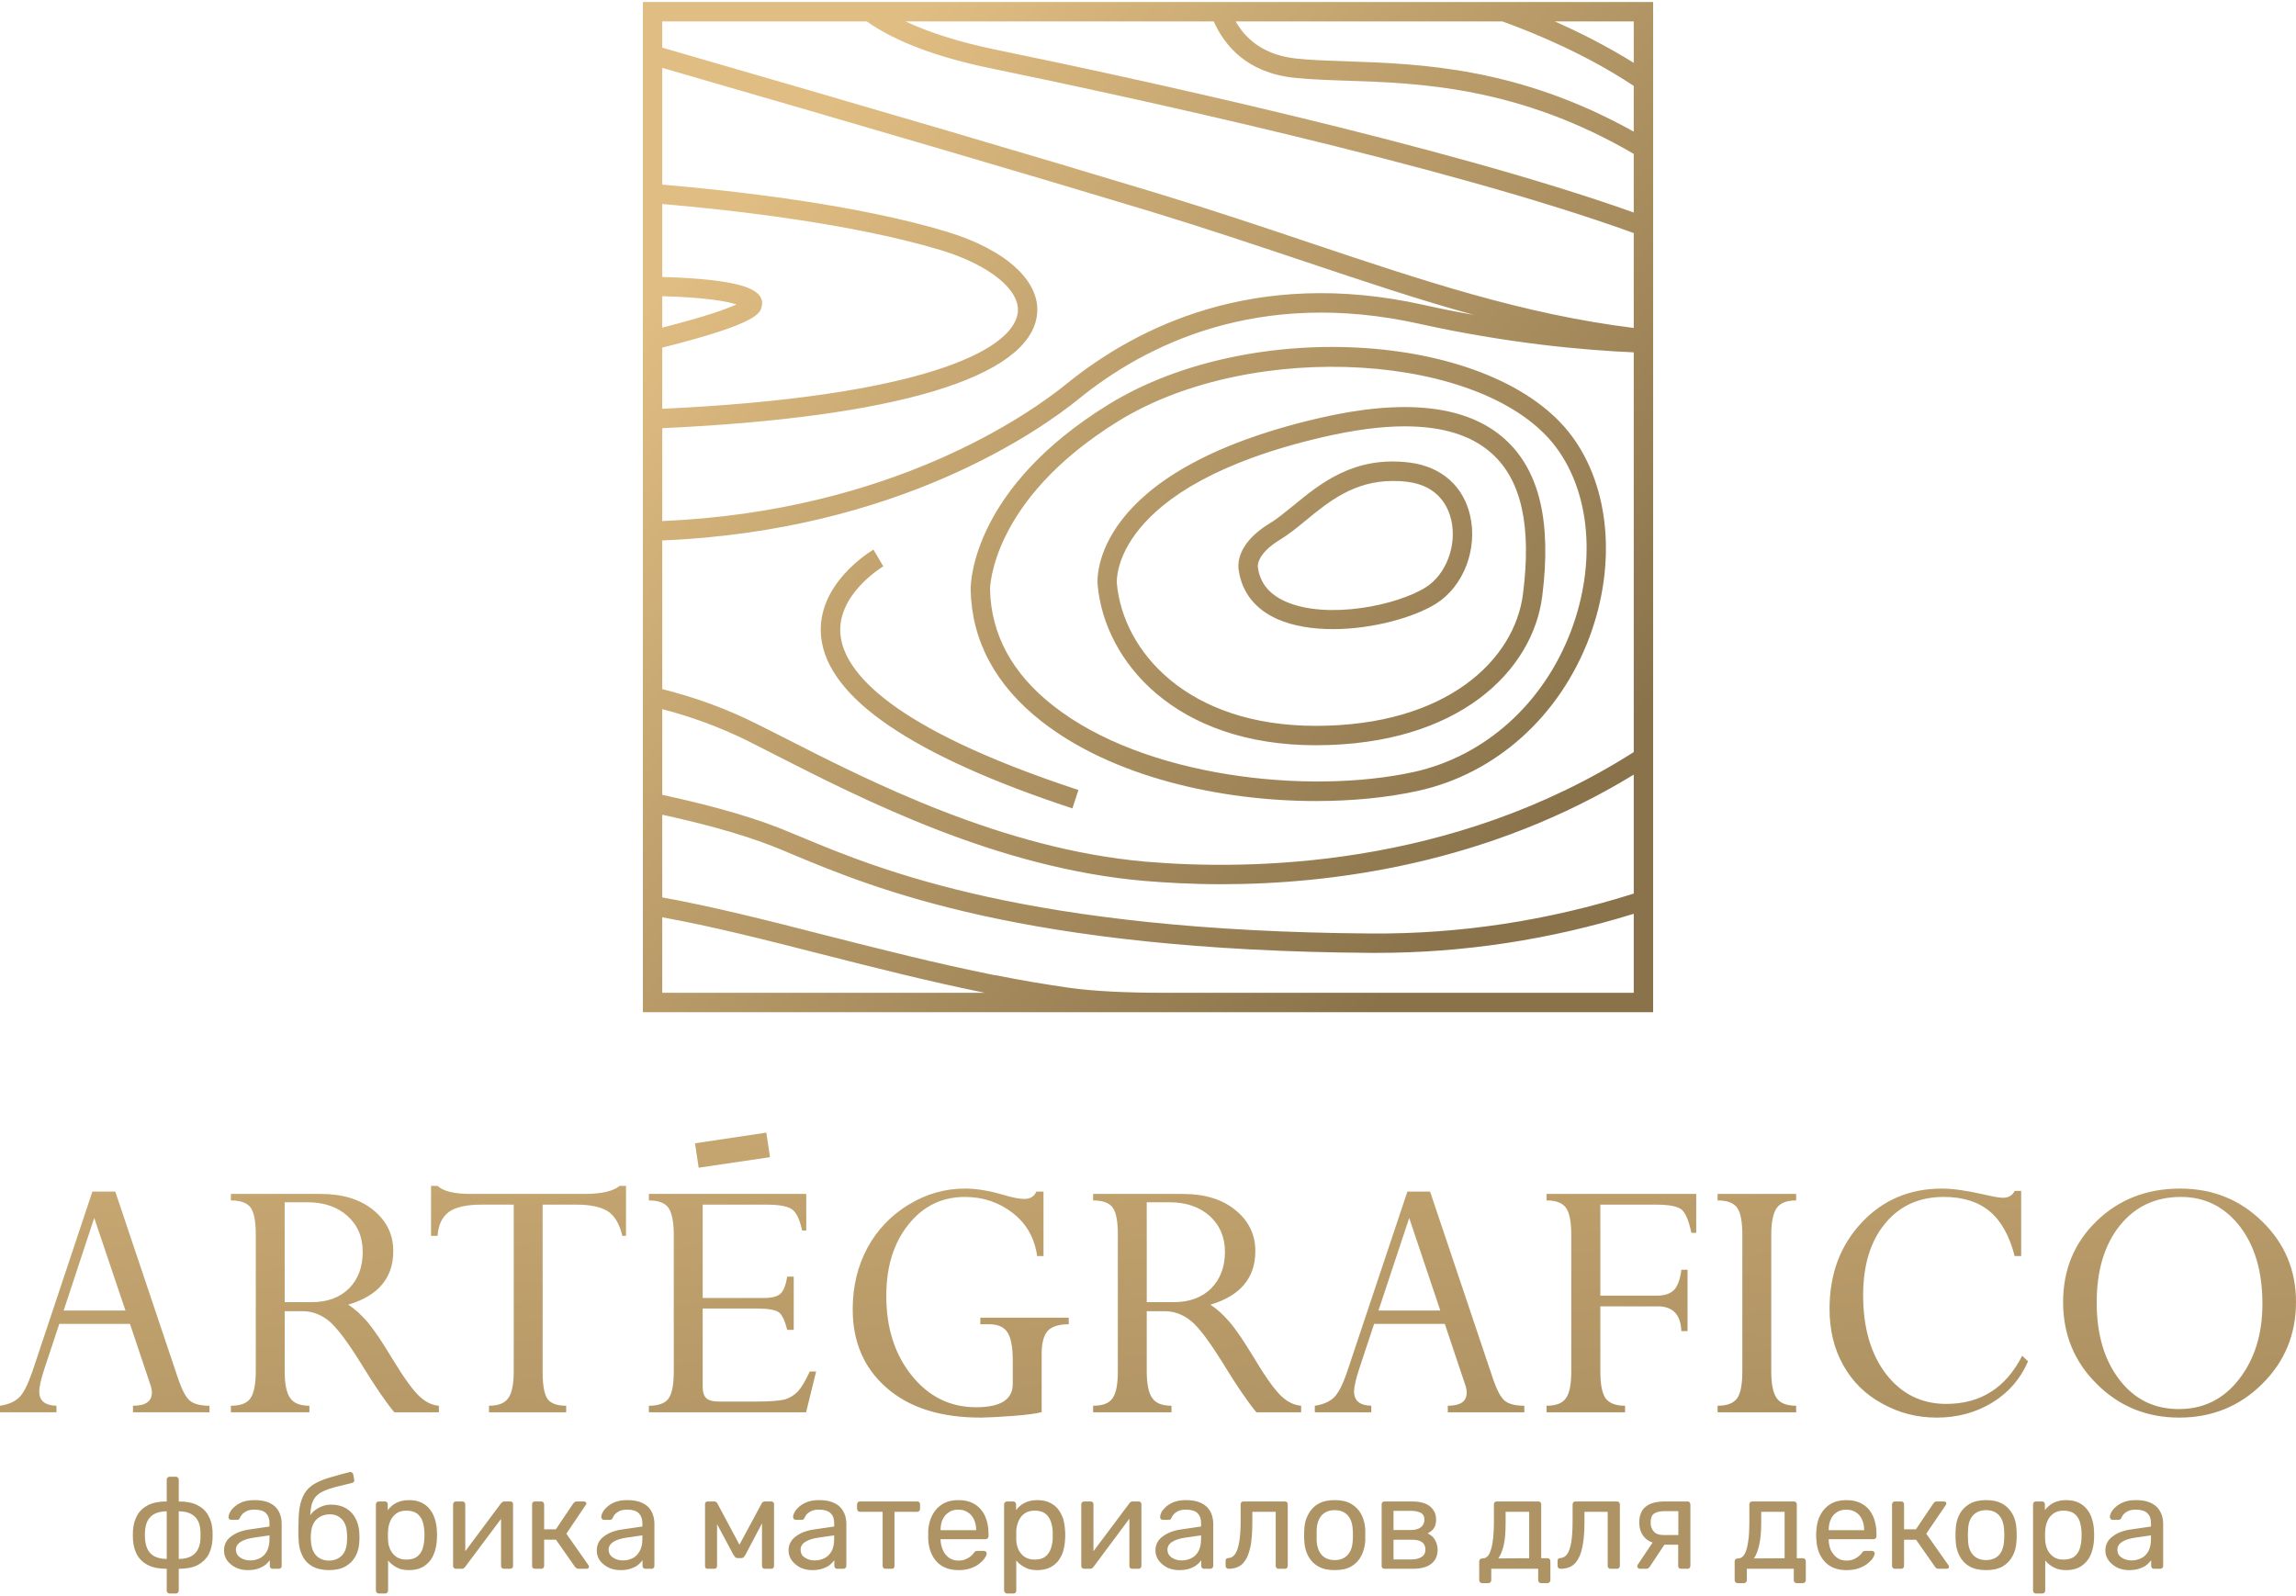
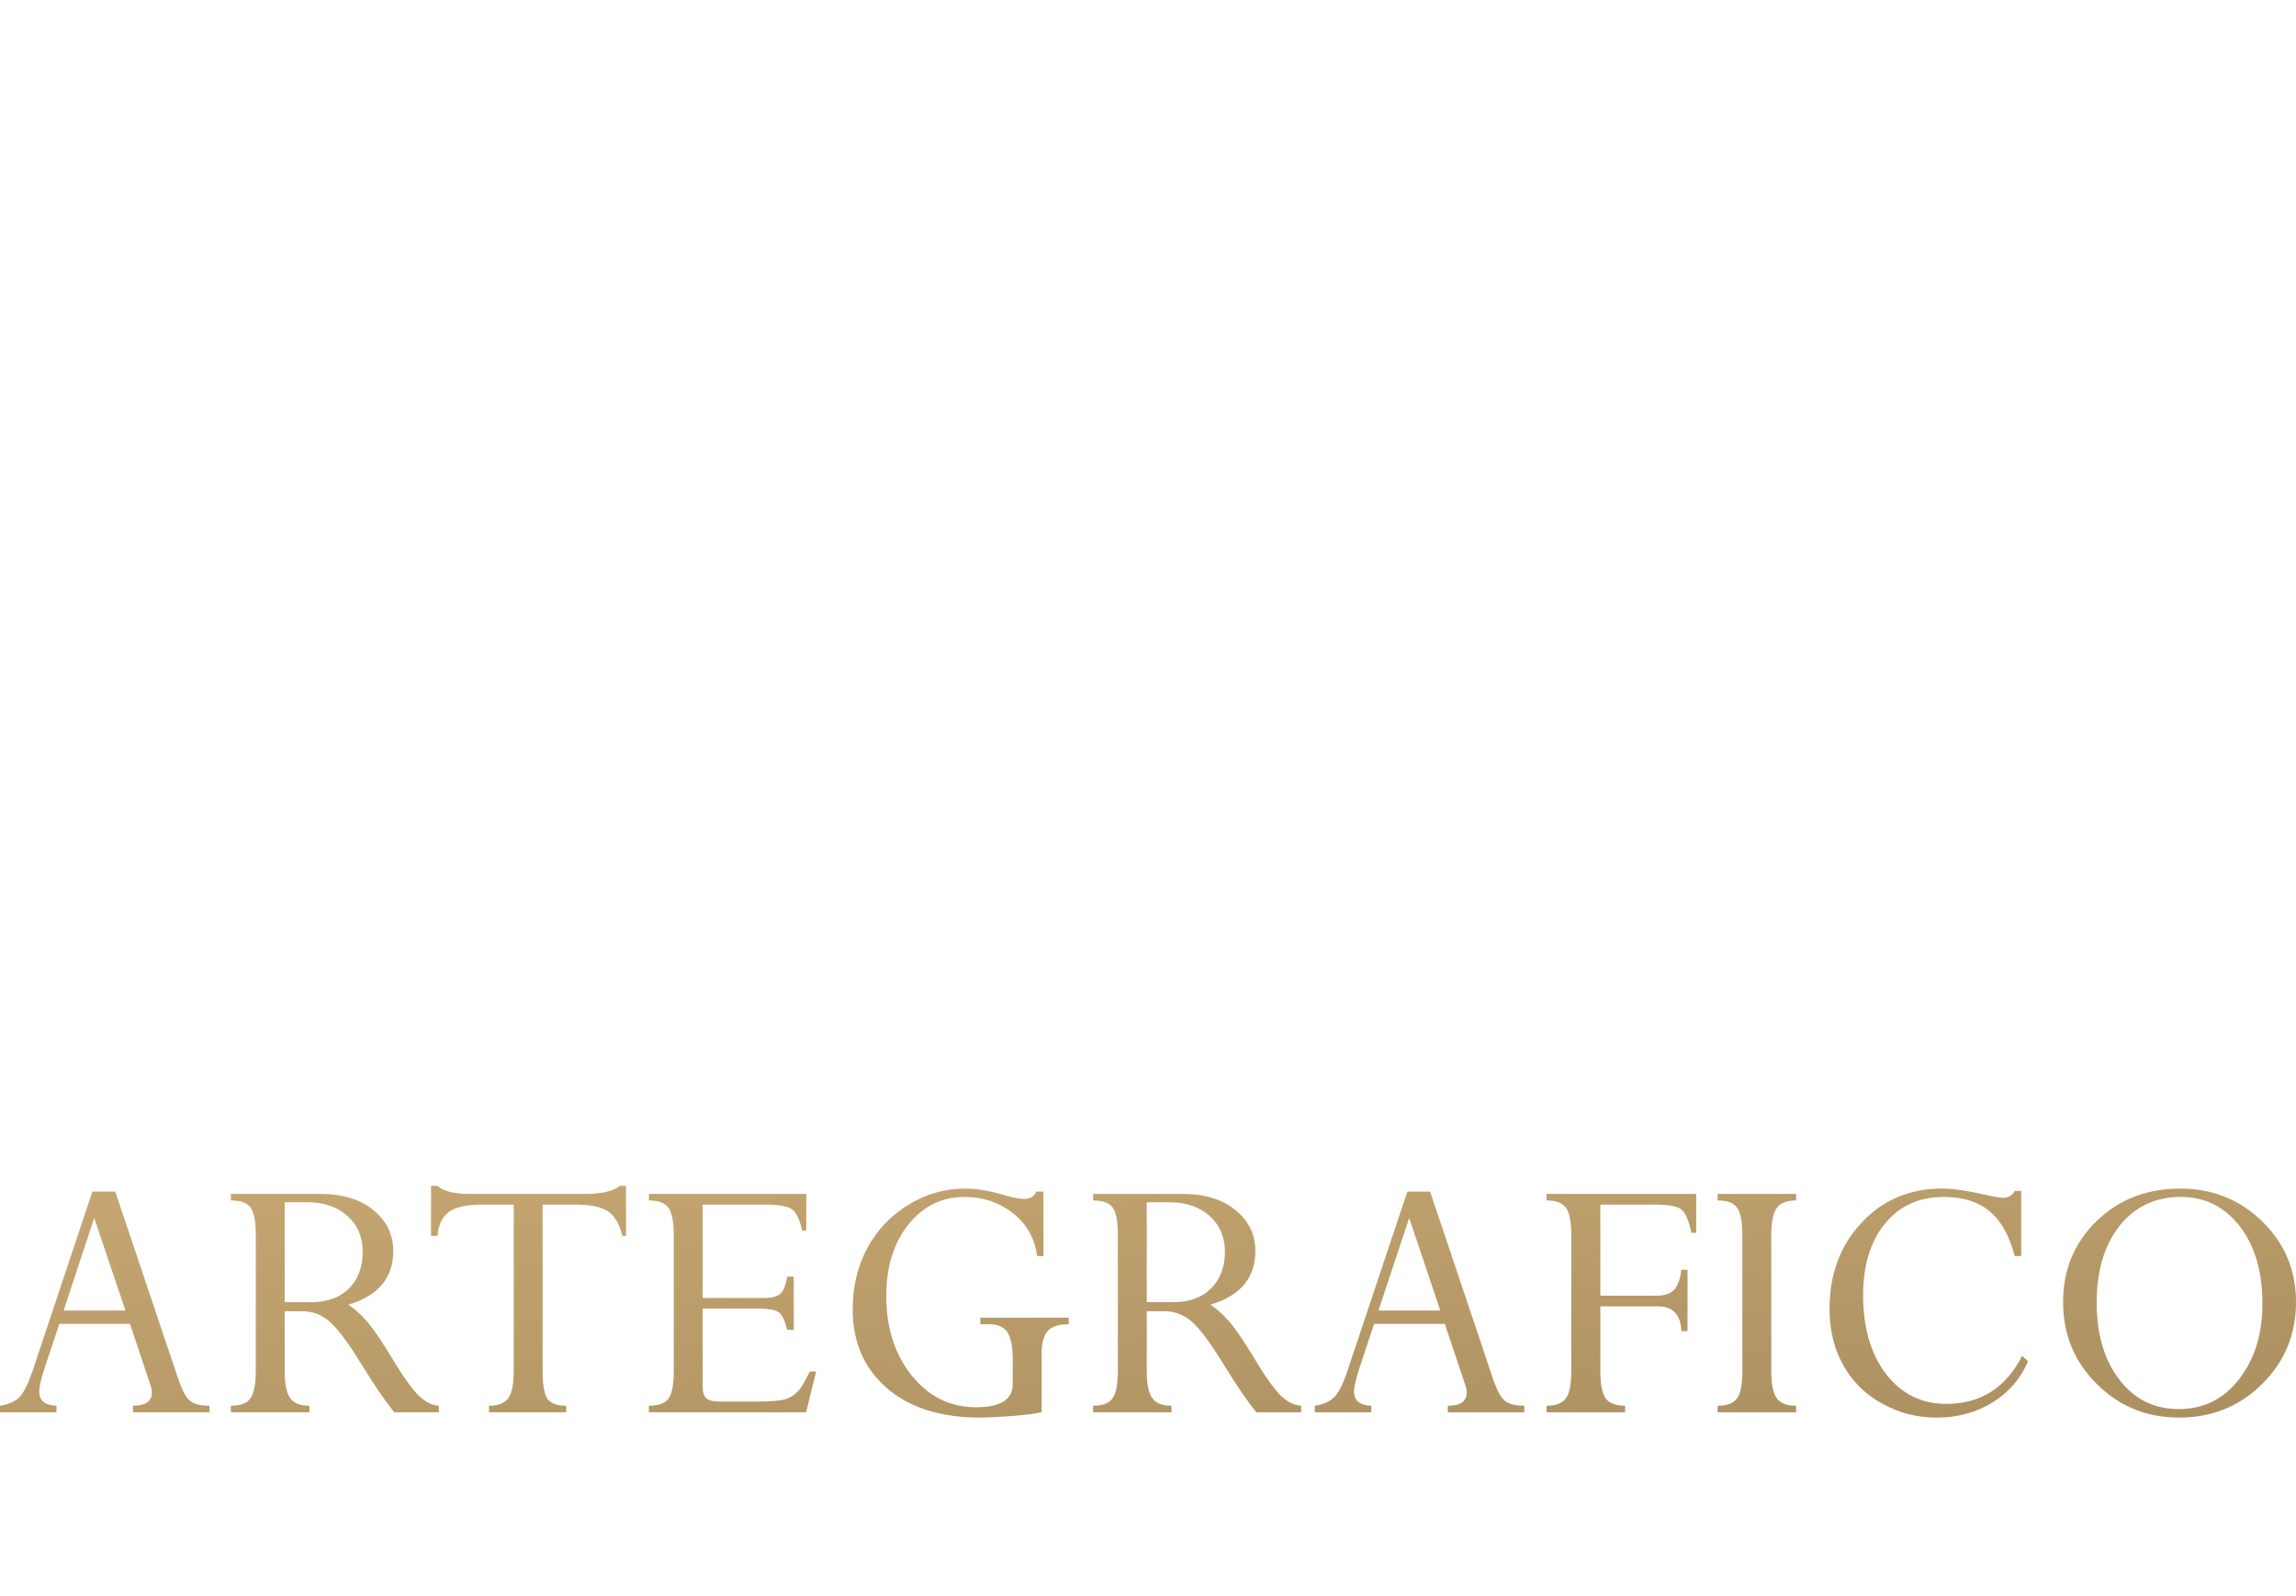
<svg xmlns="http://www.w3.org/2000/svg" xmlns:xlink="http://www.w3.org/1999/xlink" xml:space="preserve" width="200px" height="139px" version="1.1" style="shape-rendering:geometricPrecision; text-rendering:geometricPrecision; image-rendering:optimizeQuality; fill-rule:evenodd; clip-rule:evenodd" viewBox="0 0 137.43 95.27">
  <defs>
    <style type="text/css">
   
    .fil3 {fill:#AE9365;fill-rule:nonzero}
    .fil0 {fill:url(#id0)}
    .fil1 {fill:url(#id1)}
    .fil2 {fill:url(#id2)}
   
  </style>
    <linearGradient id="id0" gradientUnits="userSpaceOnUse" x1="46.19" y1="9.97" x2="91.15" y2="50.43">
      <stop offset="0" style="stop-opacity:1; stop-color:#E0BD82" />
      <stop offset="1" style="stop-opacity:1; stop-color:#8A734B" />
    </linearGradient>
    <linearGradient id="id1" gradientUnits="userSpaceOnUse" xlink:href="#id0" x1="59.29" y1="39.6" x2="67.92" y2="124.55">
  </linearGradient>
    <linearGradient id="id2" gradientUnits="userSpaceOnUse" xlink:href="#id0" x1="59.29" y1="39.6" x2="67.92" y2="124.55">
  </linearGradient>
  </defs>
  <g id="Слой_x0020_1">
    <g id="_2279043771776">
-       <path class="fil0" d="M64.55 47.17l-0.36 1.1c-9.6,-3.16 -14.66,-6.62 -15.04,-10.26 -0.33,-3.17 2.99,-5.14 3.13,-5.23l0.59 1c-0.03,0.02 -2.82,1.69 -2.56,4.12 0.23,2.16 2.88,5.53 14.24,9.27zm34.4 13.3l0 -60.47 -60.47 0 0 60.47 60.47 0zm-4.86 -34.48c2.27,3.07 2.67,7.68 1.05,12.03 -1.78,4.74 -5.61,8.18 -10.26,9.2 -1.81,0.4 -3.91,0.61 -6.11,0.61 -5.72,0 -12.18,-1.44 -16.44,-4.78 -2.74,-2.15 -4.16,-4.8 -4.23,-7.86l0 -0.04c0,-0.54 0.21,-6.11 8.27,-11.07 8.61,-5.3 23.12,-4.31 27.72,1.91zm-27.12 -0.92c-7.65,4.71 -7.71,10 -7.71,10.09 0.06,2.7 1.33,5.05 3.79,6.97 5.41,4.26 15.22,5.35 21.58,3.96 4.26,-0.94 7.78,-4.11 9.42,-8.48 1.49,-3.98 1.15,-8.17 -0.89,-10.93 -4.21,-5.69 -18.16,-6.55 -26.19,-1.61zm11.93 -0.15c5.17,-1.21 8.92,-0.79 11.18,1.25 2.07,1.87 2.8,4.95 2.23,9.42 -0.57,4.43 -4.98,8.9 -13.56,8.9 -8.37,0 -12.63,-4.98 -13.05,-9.6 -0.03,-0.33 -0.46,-6.79 13.2,-9.97zm0.26 1.13c-12.73,2.96 -12.31,8.67 -12.31,8.72l0 0.02c0.37,4.11 4.25,8.54 11.9,8.54 7.87,0 11.91,-3.97 12.41,-7.89 0.52,-4.06 -0.09,-6.82 -1.86,-8.41 -1.2,-1.09 -2.95,-1.63 -5.22,-1.63 -1.43,0 -3.07,0.22 -4.92,0.65zm-5 8.05c-0.07,-0.3 -0.24,-1.63 1.85,-2.9 0.44,-0.26 0.9,-0.65 1.4,-1.05 1.62,-1.33 3.64,-3 6.97,-2.58 1.89,0.24 3.22,1.4 3.62,3.19 0.45,2 -0.4,4.21 -2.02,5.24 -1.3,0.83 -3.82,1.54 -6.2,1.54 -1.2,0 -2.36,-0.18 -3.32,-0.6 -1.3,-0.58 -2.09,-1.56 -2.3,-2.84zm1.13 -0.26l0.01 0.05c0.14,0.91 0.68,1.56 1.63,1.99 2.51,1.12 6.73,0.23 8.42,-0.85 1.21,-0.77 1.86,-2.49 1.52,-4.01 -0.17,-0.76 -0.74,-2.07 -2.64,-2.3 -0.3,-0.04 -0.58,-0.05 -0.86,-0.05 -2.33,0 -3.86,1.25 -5.23,2.38 -0.52,0.43 -1.02,0.83 -1.53,1.14 -1.46,0.89 -1.32,1.64 -1.32,1.65zm22.5 12.41c-8.73,5.34 -18.07,6.56 -24.69,6.56 -1.75,0 -3.31,-0.09 -4.62,-0.2 -8.78,-0.76 -16.81,-4.86 -22.13,-7.57 -0.56,-0.28 -1.09,-0.56 -1.59,-0.81 -1.66,-0.82 -3.38,-1.45 -5.12,-1.9l0 5.13c2.06,0.44 4.8,1.12 7.02,1.99 0.4,0.16 0.83,0.34 1.31,0.54 4.73,1.97 13.55,5.63 34.09,5.77 5.32,0.04 10.61,-0.77 15.73,-2.39l0 -7.12zm-25.14 -45.09l-18.45 0c1.44,0.68 3.26,1.25 5.44,1.7 7.79,1.6 26.82,5.7 38.15,9.74l0 -3.51c-6.9,-4.03 -12.83,-4.24 -17.17,-4.38 -1.16,-0.04 -2.25,-0.08 -3.19,-0.18 -2.8,-0.31 -4.14,-1.93 -4.78,-3.37zm4.91 2.22c0.9,0.1 1.92,0.13 3.1,0.17 4.34,0.15 10.23,0.35 17.13,4.21l0 -2.74c-2.79,-1.85 -5.79,-3.11 -7.86,-3.86l-15.97 0c0.73,1.28 1.93,2.03 3.6,2.22zm-31.96 14.81c-0.09,0.45 -0.22,1.05 -5.96,2.5l0 3.66c15.22,-0.71 20.98,-3.42 21.28,-5.75 0.17,-1.35 -1.67,-2.85 -4.58,-3.74 -5.29,-1.6 -12.5,-2.41 -16.7,-2.77l0 4.37c4.57,0.12 5.38,0.73 5.65,0.94 0.26,0.2 0.38,0.5 0.31,0.79zm42.62 0.54c-3.31,-0.91 -6.64,-2.03 -10.22,-3.23 -2.9,-0.97 -5.91,-1.98 -9.19,-2.98 -6.76,-2.05 -16.84,-5.01 -29.17,-8.58l0 6.99c4.24,0.36 11.61,1.18 17.04,2.82 3.58,1.09 5.64,3 5.39,4.99 -0.47,3.73 -8.44,6.13 -22.43,6.77l0 5.56c13.76,-0.58 21.99,-6.42 24.21,-8.22 4.18,-3.39 11.27,-6.97 21.36,-4.72 1.03,0.23 2.04,0.43 3.01,0.6zm-3.27 0.53c-9.63,-2.14 -16.39,1.26 -20.37,4.49 -2.29,1.86 -10.79,7.9 -24.94,8.48l0 8.9c1.92,0.48 3.82,1.16 5.63,2.07 0.51,0.25 1.04,0.52 1.61,0.81 5.23,2.67 13.14,6.7 21.7,7.45 6.24,0.53 18.29,0.39 29.21,-6.56l0 -23.93c-3.05,-0.13 -7.6,-0.55 -12.84,-1.71zm-45.31 0.23c2.67,-0.68 3.89,-1.13 4.44,-1.39 -0.6,-0.19 -1.86,-0.42 -4.44,-0.49l0 1.88zm58.15 -18.33l-4.73 0c1.48,0.65 3.12,1.48 4.73,2.48l0 -2.48zm-58.15 0l0 1.57c12.49,3.61 22.69,6.61 29.51,8.68 3.29,1 6.31,2.01 9.22,2.99 6.88,2.31 12.85,4.3 19.42,5.11l0 -5.68c-11.2,-4.06 -30.53,-8.22 -38.38,-9.84 -3.29,-0.67 -5.82,-1.62 -7.53,-2.83l-12.24 0zm19.31 58.15c-3.35,-0.68 -6.63,-1.51 -9.8,-2.32 -3.37,-0.86 -6.56,-1.67 -9.51,-2.2l0 4.52 19.31 0zm38.84 0l0 -4.73c-5.01,1.55 -10.19,2.34 -15.39,2.34 -0.12,0 -0.23,0 -0.35,0 -20.77,-0.14 -29.72,-3.86 -34.53,-5.86 -0.47,-0.2 -0.89,-0.38 -1.28,-0.53 -2.07,-0.81 -4.62,-1.45 -6.6,-1.88l0 4.95c3.05,0.55 6.33,1.38 9.79,2.27 3.27,0.83 6.64,1.69 10.08,2.38l0.1 0.01c1.49,0.3 2.99,0.55 4.46,0.76 1.4,0.19 3.28,0.29 5.59,0.29l28.13 0z" />
      <path class="fil1" d="M7.96 84.42l0 -0.39c0.75,0 1.13,-0.26 1.13,-0.78 0,-0.16 -0.03,-0.32 -0.1,-0.51l-1.21 -3.61 -4.23 0 -0.87 2.62c-0.22,0.66 -0.33,1.14 -0.33,1.43 0,0.55 0.34,0.83 1.03,0.85l0 0.39 -3.38 0 0 -0.39c0.48,-0.07 0.86,-0.23 1.13,-0.48 0.27,-0.25 0.53,-0.77 0.81,-1.57l3.59 -10.77 1.37 0 3.78 11.25c0.23,0.66 0.46,1.09 0.7,1.28 0.24,0.19 0.63,0.29 1.16,0.29l0 0.39 -4.58 0zm50.74 0.32l0.02 0 0.02 0c0.46,-0.01 1.09,-0.04 1.9,-0.1 0.84,-0.07 1.41,-0.14 1.71,-0.23l0 -3.5c0,-0.65 0.13,-1.1 0.37,-1.37 0.25,-0.26 0.67,-0.39 1.25,-0.39l0 -0.39 -5.29 0 0 0.39 0.5 0c0.54,0 0.91,0.16 1.12,0.48 0.21,0.32 0.32,0.88 0.32,1.68l0 1.42c0,0.93 -0.73,1.39 -2.2,1.39 -1.54,0 -2.82,-0.63 -3.84,-1.89 -1.02,-1.26 -1.53,-2.86 -1.53,-4.77 0,-1.75 0.44,-3.17 1.32,-4.27 0.88,-1.11 2.01,-1.66 3.39,-1.66 1.09,0 2.05,0.33 2.87,0.97 0.82,0.64 1.3,1.5 1.45,2.57l0.38 0 0 -3.86 -0.43 0c-0.12,0.29 -0.36,0.44 -0.73,0.44 -0.28,0 -0.69,-0.08 -1.23,-0.24 -0.83,-0.25 -1.61,-0.38 -2.32,-0.38 -1.18,0 -2.31,0.32 -3.36,0.96 -1.05,0.64 -1.88,1.5 -2.47,2.59 -0.59,1.1 -0.88,2.32 -0.88,3.68 0,1.94 0.67,3.51 2.02,4.69 1.35,1.19 3.23,1.79 5.64,1.79zm-54.89 -6.41l3.7 0 -1.87 -5.54 -1.83 5.54zm14.29 0.04l-1.06 0 0 3.59c0,0.77 0.11,1.31 0.33,1.61 0.21,0.31 0.6,0.46 1.15,0.46l0 0.39 -4.7 0 0 -0.39c0.58,0 0.98,-0.15 1.18,-0.46 0.2,-0.3 0.31,-0.84 0.31,-1.61l0 -8.18c0,-0.78 -0.1,-1.31 -0.3,-1.6 -0.21,-0.29 -0.6,-0.44 -1.19,-0.44l0 -0.39 5.36 0c1.32,0 2.38,0.32 3.17,0.97 0.79,0.64 1.19,1.46 1.19,2.45 0,1.61 -0.9,2.68 -2.7,3.21 0.4,0.25 0.78,0.6 1.16,1.04 0.37,0.44 0.87,1.17 1.48,2.19 0.69,1.14 1.23,1.88 1.61,2.24 0.38,0.36 0.77,0.55 1.18,0.58l0 0.39 -2.67 0c-0.55,-0.67 -1.21,-1.64 -1.99,-2.92 -0.83,-1.34 -1.49,-2.2 -1.95,-2.57 -0.47,-0.37 -0.99,-0.56 -1.56,-0.56zm0.31 -6.52l-1.37 0 0 5.98 1.6 0c0.96,0 1.71,-0.28 2.26,-0.83 0.54,-0.55 0.81,-1.28 0.81,-2.18 0,-0.89 -0.3,-1.6 -0.91,-2.15 -0.6,-0.54 -1.4,-0.82 -2.39,-0.82zm16.06 0.14l-1.99 0 0 10.03c0,0.79 0.1,1.32 0.29,1.6 0.19,0.27 0.57,0.41 1.12,0.41l0 0.39 -4.62 0 0 -0.39c0.57,0 0.96,-0.16 1.17,-0.48 0.21,-0.31 0.31,-0.84 0.31,-1.59l0 -9.97 -1.9 0c-0.9,0 -1.56,0.14 -1.97,0.43 -0.41,0.29 -0.64,0.77 -0.69,1.44l-0.39 0 0 -2.99 0.39 0c0.35,0.32 1,0.48 1.96,0.48l6.86 0c0.99,0 1.68,-0.16 2.08,-0.48l0.38 0 0 2.99 -0.22 0c-0.17,-0.72 -0.46,-1.21 -0.88,-1.48 -0.42,-0.26 -1.05,-0.39 -1.9,-0.39zm12.65 4.31l0.39 0 0 3.19 -0.39 0c-0.14,-0.56 -0.31,-0.92 -0.51,-1.06 -0.2,-0.14 -0.64,-0.22 -1.31,-0.22l-3.24 0 0 4.68c0,0.33 0.07,0.55 0.22,0.69 0.14,0.13 0.39,0.2 0.74,0.2l2.28 0c0.81,0 1.38,-0.05 1.69,-0.13 0.31,-0.1 0.57,-0.26 0.79,-0.5 0.21,-0.24 0.44,-0.63 0.69,-1.17l0.38 0 -0.6 2.44 -9.41 0 0 -0.39c0.59,0 0.98,-0.15 1.19,-0.45 0.2,-0.3 0.3,-0.84 0.3,-1.6l0 -8.16c0,-0.79 -0.11,-1.34 -0.32,-1.64 -0.21,-0.29 -0.59,-0.44 -1.17,-0.44l0 -0.39 9.42 0 0 2.19 -0.25 0c-0.13,-0.62 -0.32,-1.04 -0.57,-1.24 -0.25,-0.21 -0.79,-0.31 -1.62,-0.31l-3.76 0 0 5.59 3.65 0c0.5,0 0.83,-0.09 1.02,-0.27 0.18,-0.18 0.31,-0.52 0.39,-1.01zm22.58 2.07l-1.06 0 0 3.59c0,0.77 0.11,1.31 0.33,1.61 0.21,0.31 0.6,0.46 1.15,0.46l0 0.39 -4.69 0 0 -0.39c0.58,0 0.97,-0.15 1.17,-0.46 0.21,-0.3 0.31,-0.84 0.31,-1.61l0 -8.18c0,-0.78 -0.1,-1.31 -0.3,-1.6 -0.2,-0.29 -0.6,-0.44 -1.18,-0.44l0 -0.39 5.35 0c1.33,0 2.38,0.32 3.17,0.97 0.79,0.64 1.19,1.46 1.19,2.45 0,1.61 -0.9,2.68 -2.69,3.21 0.39,0.25 0.77,0.6 1.15,1.04 0.38,0.44 0.87,1.17 1.49,2.19 0.68,1.14 1.22,1.88 1.6,2.24 0.38,0.36 0.78,0.55 1.19,0.58l0 0.39 -2.68 0c-0.55,-0.67 -1.21,-1.64 -1.99,-2.92 -0.83,-1.34 -1.48,-2.2 -1.95,-2.57 -0.47,-0.37 -0.99,-0.56 -1.56,-0.56zm0.31 -6.52l-1.37 0 0 5.98 1.6 0c0.96,0 1.71,-0.28 2.26,-0.83 0.54,-0.55 0.82,-1.28 0.82,-2.18 0,-0.89 -0.31,-1.6 -0.91,-2.15 -0.61,-0.54 -1.41,-0.82 -2.4,-0.82zm16.65 12.57l0 -0.39c0.76,0 1.13,-0.26 1.13,-0.78 0,-0.16 -0.03,-0.32 -0.1,-0.51l-1.21 -3.61 -4.23 0 -0.87 2.62c-0.22,0.66 -0.33,1.14 -0.33,1.43 0,0.55 0.34,0.83 1.03,0.85l0 0.39 -3.38 0 0 -0.39c0.48,-0.07 0.86,-0.23 1.13,-0.48 0.27,-0.25 0.54,-0.77 0.81,-1.57l3.6 -10.77 1.36 0 3.78 11.25c0.23,0.66 0.46,1.09 0.7,1.28 0.24,0.19 0.63,0.29 1.16,0.29l0 0.39 -4.58 0zm-4.15 -6.09l3.7 0 -1.86 -5.54 -1.84 5.54zm16.72 -0.25l-3.44 0 0 3.87c0,0.78 0.1,1.32 0.31,1.63 0.22,0.3 0.61,0.45 1.17,0.45l0 0.39 -4.7 0 0 -0.39c0.57,0 0.95,-0.15 1.16,-0.45 0.22,-0.3 0.32,-0.84 0.32,-1.62l0 -8.14c0,-0.79 -0.1,-1.33 -0.31,-1.63 -0.21,-0.3 -0.6,-0.45 -1.17,-0.45l0 -0.39 8.96 0 0 2.33 -0.29 0c-0.15,-0.7 -0.33,-1.15 -0.56,-1.37 -0.23,-0.21 -0.75,-0.32 -1.57,-0.32l-3.32 0 0 5.45 3.4 0c0.46,0 0.79,-0.12 1.02,-0.35 0.22,-0.24 0.36,-0.64 0.43,-1.2l0.37 0 0 3.67 -0.37 0c-0.04,-0.99 -0.51,-1.48 -1.41,-1.48zm8.28 -6.73l0 0.39c-0.56,0 -0.95,0.15 -1.16,0.45 -0.22,0.31 -0.33,0.85 -0.33,1.63l0 8.14c0,0.78 0.11,1.32 0.33,1.62 0.21,0.3 0.6,0.45 1.16,0.45l0 0.39 -4.7 0 0 -0.39c0.57,0 0.96,-0.15 1.17,-0.45 0.21,-0.29 0.31,-0.84 0.31,-1.62l0 -8.14c0,-0.8 -0.1,-1.35 -0.31,-1.64 -0.2,-0.29 -0.59,-0.44 -1.17,-0.44l0 -0.39 4.7 0zm13.47 -0.18l0 3.9 -0.39 0c-0.31,-1.21 -0.81,-2.11 -1.5,-2.68 -0.68,-0.57 -1.6,-0.86 -2.74,-0.86 -1.49,0 -2.66,0.54 -3.53,1.61 -0.87,1.06 -1.3,2.49 -1.3,4.27 0,1.96 0.46,3.53 1.37,4.72 0.92,1.19 2.12,1.79 3.6,1.79 2.06,0 3.57,-0.96 4.55,-2.88l0.35 0.33c-0.44,1.03 -1.14,1.85 -2.12,2.46 -0.98,0.6 -2.09,0.91 -3.34,0.91 -1.18,0 -2.27,-0.28 -3.27,-0.84 -1.01,-0.55 -1.79,-1.32 -2.33,-2.3 -0.55,-0.97 -0.82,-2.1 -0.82,-3.37 0,-2.08 0.64,-3.79 1.91,-5.15 1.27,-1.37 2.89,-2.05 4.82,-2.05 0.66,0 1.48,0.12 2.49,0.35 0.56,0.13 0.95,0.2 1.16,0.2 0.33,0 0.57,-0.14 0.7,-0.41l0.39 0zm2.51 6.65c0,-1.94 0.67,-3.55 2.01,-4.85 1.33,-1.29 3,-1.94 5,-1.94 1.94,0 3.57,0.66 4.91,1.97 1.35,1.32 2.02,2.92 2.02,4.82 0,1.94 -0.68,3.58 -2.03,4.91 -1.35,1.34 -3.01,2.01 -4.96,2.01 -1.94,0 -3.59,-0.67 -4.93,-2.01 -1.35,-1.33 -2.02,-2.97 -2.02,-4.91zm2.01 0.03c0,1.9 0.45,3.44 1.36,4.62 0.9,1.18 2.09,1.76 3.56,1.76 1.48,0 2.69,-0.6 3.61,-1.8 0.93,-1.2 1.39,-2.7 1.39,-4.5 0,-1.93 -0.45,-3.47 -1.36,-4.65 -0.91,-1.16 -2.08,-1.75 -3.52,-1.75 -1.53,0 -2.75,0.58 -3.67,1.73 -0.91,1.15 -1.37,2.68 -1.37,4.59l0 0z" />
-       <polygon class="fil2" points="45.87,67.68 41.6,68.32 41.82,69.78 46.09,69.15 " />
-       <path class="fil3" d="M10.16 95.27c-0.06,0 -0.1,-0.02 -0.13,-0.05 -0.04,-0.04 -0.05,-0.08 -0.05,-0.13l0 -1.3c-0.46,0 -0.83,-0.07 -1.12,-0.22 -0.3,-0.15 -0.51,-0.36 -0.66,-0.62 -0.14,-0.27 -0.22,-0.57 -0.24,-0.9 -0.01,-0.18 -0.01,-0.37 0,-0.55 0.02,-0.34 0.1,-0.64 0.25,-0.9 0.14,-0.26 0.36,-0.47 0.65,-0.62 0.3,-0.15 0.67,-0.22 1.12,-0.22l0 -1.3c0,-0.05 0.01,-0.09 0.05,-0.13 0.03,-0.03 0.07,-0.05 0.13,-0.05l0.36 0c0.06,0 0.1,0.02 0.13,0.05 0.03,0.04 0.05,0.08 0.05,0.13l0 1.3c0.45,0 0.82,0.07 1.11,0.22 0.3,0.15 0.52,0.36 0.66,0.62 0.15,0.26 0.23,0.56 0.25,0.9 0.01,0.18 0.01,0.37 0,0.55 -0.02,0.33 -0.1,0.63 -0.24,0.9 -0.15,0.26 -0.37,0.47 -0.65,0.62 -0.29,0.15 -0.67,0.22 -1.13,0.22l0 1.3c0,0.05 -0.02,0.09 -0.05,0.13 -0.03,0.03 -0.07,0.05 -0.13,0.05l-0.36 0zm-0.18 -2.07l0 -2.85c-0.42,0 -0.74,0.11 -0.95,0.31 -0.21,0.2 -0.33,0.5 -0.35,0.9 0,0.08 -0.01,0.15 -0.01,0.22 0,0.07 0.01,0.14 0.01,0.21 0.03,0.4 0.14,0.7 0.35,0.9 0.21,0.2 0.53,0.31 0.95,0.31zm0.72 0c0.42,0 0.74,-0.11 0.95,-0.31 0.21,-0.2 0.33,-0.5 0.35,-0.9 0,-0.07 0,-0.14 0,-0.21 0,-0.07 0,-0.14 0,-0.22 -0.02,-0.4 -0.13,-0.7 -0.35,-0.9 -0.21,-0.2 -0.53,-0.31 -0.95,-0.31l0 2.85zm4.12 0.67c-0.26,0 -0.49,-0.05 -0.7,-0.15 -0.22,-0.11 -0.39,-0.25 -0.52,-0.42 -0.13,-0.18 -0.19,-0.38 -0.19,-0.6 0,-0.36 0.14,-0.64 0.43,-0.85 0.29,-0.22 0.67,-0.36 1.14,-0.42l1.15 -0.17 0 -0.22c0,-0.25 -0.07,-0.44 -0.21,-0.58 -0.14,-0.14 -0.37,-0.21 -0.69,-0.21 -0.23,0 -0.42,0.04 -0.56,0.14 -0.15,0.09 -0.25,0.21 -0.31,0.35 -0.03,0.08 -0.08,0.12 -0.16,0.12l-0.35 0c-0.06,0 -0.1,-0.02 -0.13,-0.05 -0.03,-0.03 -0.04,-0.07 -0.04,-0.12 0,-0.08 0.03,-0.18 0.09,-0.29 0.06,-0.11 0.15,-0.22 0.28,-0.33 0.12,-0.11 0.28,-0.2 0.47,-0.28 0.2,-0.07 0.43,-0.11 0.71,-0.11 0.31,0 0.58,0.04 0.79,0.12 0.21,0.08 0.38,0.19 0.5,0.32 0.12,0.14 0.21,0.29 0.26,0.46 0.06,0.17 0.08,0.34 0.08,0.52l0 2.52c0,0.05 -0.01,0.09 -0.05,0.12 -0.03,0.04 -0.07,0.05 -0.12,0.05l-0.36 0c-0.06,0 -0.1,-0.01 -0.13,-0.05 -0.04,-0.03 -0.05,-0.07 -0.05,-0.12l0 -0.34c-0.07,0.09 -0.16,0.19 -0.27,0.28 -0.12,0.09 -0.26,0.16 -0.43,0.22 -0.17,0.06 -0.38,0.09 -0.63,0.09zm0.17 -0.58c0.21,0 0.4,-0.05 0.58,-0.14 0.17,-0.09 0.31,-0.23 0.41,-0.42 0.1,-0.19 0.15,-0.43 0.15,-0.72l0 -0.22 -0.9 0.13c-0.36,0.05 -0.64,0.14 -0.83,0.26 -0.18,0.12 -0.28,0.28 -0.28,0.46 0,0.15 0.05,0.27 0.13,0.37 0.09,0.09 0.2,0.16 0.33,0.21 0.13,0.05 0.27,0.07 0.41,0.07zm4.7 0.58c-0.4,0 -0.73,-0.08 -1,-0.23 -0.26,-0.15 -0.47,-0.37 -0.6,-0.65 -0.14,-0.28 -0.21,-0.61 -0.22,-0.98 -0.01,-0.16 -0.01,-0.31 -0.01,-0.47 0,-0.15 0,-0.31 0.01,-0.46 0,-0.47 0.03,-0.87 0.11,-1.18 0.08,-0.31 0.2,-0.57 0.35,-0.77 0.16,-0.2 0.36,-0.36 0.61,-0.49 0.24,-0.12 0.53,-0.24 0.86,-0.33 0.33,-0.1 0.71,-0.2 1.13,-0.31 0.05,-0.01 0.09,0 0.14,0.03 0.04,0.02 0.07,0.06 0.07,0.1l0.06 0.32c0.01,0.05 0.01,0.09 -0.02,0.13 -0.02,0.03 -0.05,0.06 -0.1,0.07 -0.39,0.1 -0.73,0.18 -1.02,0.25 -0.29,0.08 -0.53,0.16 -0.73,0.26 -0.19,0.09 -0.35,0.21 -0.47,0.36 -0.11,0.15 -0.2,0.35 -0.24,0.6 -0.05,0.25 -0.06,0.57 -0.05,0.96l-0.16 -0.07c0.02,-0.2 0.1,-0.38 0.24,-0.53 0.13,-0.16 0.3,-0.28 0.51,-0.38 0.21,-0.1 0.43,-0.15 0.66,-0.15 0.36,0 0.66,0.08 0.91,0.23 0.24,0.15 0.43,0.35 0.56,0.61 0.13,0.26 0.21,0.56 0.22,0.89 0.01,0.18 0.01,0.33 0,0.46 -0.01,0.34 -0.09,0.64 -0.23,0.9 -0.14,0.26 -0.34,0.46 -0.6,0.61 -0.27,0.15 -0.6,0.22 -0.99,0.22zm0 -0.57c0.33,0 0.58,-0.11 0.78,-0.31 0.19,-0.2 0.29,-0.5 0.3,-0.88 0,-0.05 0.01,-0.11 0.01,-0.18 0,-0.07 -0.01,-0.14 -0.01,-0.21 -0.01,-0.39 -0.11,-0.69 -0.3,-0.89 -0.19,-0.2 -0.43,-0.3 -0.71,-0.3 -0.33,0 -0.6,0.1 -0.81,0.3 -0.21,0.2 -0.32,0.5 -0.34,0.89 0,0.07 -0.01,0.14 -0.01,0.21 0,0.07 0.01,0.13 0.01,0.18 0.02,0.38 0.12,0.68 0.31,0.88 0.19,0.2 0.45,0.31 0.77,0.31zm2.99 1.97c-0.05,0 -0.1,-0.02 -0.13,-0.05 -0.03,-0.04 -0.05,-0.08 -0.05,-0.13l0 -5.15c0,-0.06 0.02,-0.1 0.05,-0.13 0.03,-0.04 0.08,-0.05 0.13,-0.05l0.36 0c0.05,0 0.09,0.01 0.12,0.05 0.04,0.03 0.05,0.07 0.05,0.13l0 0.34c0.13,-0.17 0.29,-0.32 0.5,-0.43 0.21,-0.11 0.47,-0.17 0.78,-0.17 0.29,0 0.53,0.05 0.74,0.15 0.2,0.1 0.37,0.23 0.5,0.4 0.14,0.17 0.23,0.37 0.3,0.58 0.07,0.22 0.11,0.45 0.12,0.7 0,0.08 0.01,0.17 0.01,0.27 0,0.09 -0.01,0.18 -0.01,0.26 -0.01,0.24 -0.05,0.47 -0.12,0.69 -0.07,0.22 -0.16,0.42 -0.3,0.59 -0.13,0.16 -0.3,0.3 -0.5,0.4 -0.21,0.1 -0.45,0.15 -0.74,0.15 -0.3,0 -0.56,-0.05 -0.76,-0.17 -0.2,-0.11 -0.37,-0.24 -0.5,-0.41l0 1.8c0,0.05 -0.02,0.09 -0.05,0.13 -0.03,0.03 -0.07,0.05 -0.12,0.05l-0.38 0zm1.64 -2.03c0.27,0 0.48,-0.06 0.64,-0.17 0.15,-0.12 0.26,-0.27 0.33,-0.46 0.06,-0.19 0.1,-0.39 0.11,-0.61 0.01,-0.15 0.01,-0.3 0,-0.45 -0.01,-0.22 -0.05,-0.42 -0.11,-0.61 -0.07,-0.19 -0.18,-0.34 -0.33,-0.46 -0.16,-0.11 -0.37,-0.17 -0.64,-0.17 -0.25,0 -0.46,0.06 -0.61,0.18 -0.16,0.12 -0.28,0.27 -0.35,0.45 -0.08,0.18 -0.12,0.37 -0.13,0.56 -0.01,0.09 -0.01,0.18 -0.01,0.3 0,0.11 0,0.21 0.01,0.3 0,0.18 0.05,0.36 0.13,0.54 0.08,0.17 0.2,0.32 0.36,0.43 0.16,0.12 0.36,0.17 0.6,0.17zm2.97 0.55c-0.05,0 -0.09,-0.01 -0.12,-0.05 -0.03,-0.03 -0.05,-0.07 -0.05,-0.11l0 -3.69c0,-0.06 0.02,-0.1 0.05,-0.13 0.03,-0.04 0.08,-0.05 0.13,-0.05l0.37 0c0.05,0 0.09,0.01 0.13,0.05 0.03,0.03 0.05,0.07 0.05,0.13l0 3.29 -0.21 -0.21 2.35 -3.15c0.03,-0.03 0.06,-0.05 0.09,-0.08 0.03,-0.02 0.07,-0.03 0.11,-0.03l0.36 0c0.04,0 0.08,0.01 0.11,0.04 0.04,0.03 0.05,0.07 0.05,0.11l0 3.71c0,0.05 -0.01,0.09 -0.05,0.12 -0.03,0.04 -0.07,0.05 -0.13,0.05l-0.36 0c-0.06,0 -0.1,-0.01 -0.13,-0.05 -0.03,-0.03 -0.05,-0.07 -0.05,-0.12l0 -3.1 0.22 -0.01 -2.37 3.17c-0.02,0.02 -0.05,0.05 -0.08,0.08 -0.03,0.02 -0.07,0.03 -0.12,0.03l-0.35 0zm4.73 0c-0.05,0 -0.09,-0.01 -0.12,-0.05 -0.04,-0.03 -0.05,-0.07 -0.05,-0.12l0 -3.68c0,-0.06 0.01,-0.1 0.05,-0.13 0.03,-0.04 0.07,-0.05 0.12,-0.05l0.37 0c0.05,0 0.09,0.01 0.13,0.05 0.03,0.03 0.05,0.07 0.05,0.13l0 1.49 0.7 0 1.05 -1.56c0.03,-0.03 0.06,-0.06 0.09,-0.08 0.03,-0.02 0.07,-0.03 0.12,-0.03l0.41 0c0.04,0 0.08,0.01 0.11,0.03 0.03,0.02 0.05,0.05 0.05,0.09 0,0.01 0,0.03 -0.01,0.04 -0.01,0.02 -0.02,0.04 -0.03,0.05l-1.16 1.72 1.32 1.88c0.02,0.03 0.03,0.06 0.03,0.1 0,0.04 -0.01,0.07 -0.04,0.09 -0.03,0.02 -0.06,0.03 -0.11,0.03l-0.47 0c-0.05,0 -0.09,-0.01 -0.12,-0.03 -0.03,-0.02 -0.06,-0.05 -0.09,-0.08l-1.14 -1.63 -0.71 0 0 1.57c0,0.05 -0.02,0.09 -0.05,0.12 -0.04,0.04 -0.08,0.05 -0.13,0.05l-0.37 0zm5.11 0.08c-0.26,0 -0.49,-0.05 -0.7,-0.15 -0.22,-0.11 -0.39,-0.25 -0.52,-0.42 -0.13,-0.18 -0.19,-0.38 -0.19,-0.6 0,-0.36 0.15,-0.64 0.43,-0.85 0.29,-0.22 0.67,-0.36 1.14,-0.42l1.16 -0.17 0 -0.22c0,-0.25 -0.08,-0.44 -0.22,-0.58 -0.14,-0.14 -0.37,-0.21 -0.69,-0.21 -0.23,0 -0.42,0.04 -0.56,0.14 -0.15,0.09 -0.25,0.21 -0.3,0.35 -0.04,0.08 -0.09,0.12 -0.17,0.12l-0.35 0c-0.05,0 -0.1,-0.02 -0.13,-0.05 -0.02,-0.03 -0.04,-0.07 -0.04,-0.12 0,-0.08 0.03,-0.18 0.09,-0.29 0.06,-0.11 0.15,-0.22 0.28,-0.33 0.12,-0.11 0.28,-0.2 0.47,-0.28 0.2,-0.07 0.44,-0.11 0.71,-0.11 0.32,0 0.58,0.04 0.79,0.12 0.21,0.08 0.38,0.19 0.5,0.32 0.12,0.14 0.21,0.29 0.26,0.46 0.06,0.17 0.08,0.34 0.08,0.52l0 2.52c0,0.05 -0.01,0.09 -0.05,0.12 -0.03,0.04 -0.07,0.05 -0.12,0.05l-0.36 0c-0.06,0 -0.1,-0.01 -0.13,-0.05 -0.03,-0.03 -0.05,-0.07 -0.05,-0.12l0 -0.34c-0.07,0.09 -0.16,0.19 -0.27,0.28 -0.11,0.09 -0.26,0.16 -0.43,0.22 -0.17,0.06 -0.38,0.09 -0.63,0.09zm0.17 -0.58c0.21,0 0.4,-0.05 0.58,-0.14 0.17,-0.09 0.31,-0.23 0.41,-0.42 0.11,-0.19 0.16,-0.43 0.16,-0.72l0 -0.22 -0.91 0.13c-0.36,0.05 -0.64,0.14 -0.83,0.26 -0.18,0.12 -0.28,0.28 -0.28,0.46 0,0.15 0.05,0.27 0.13,0.37 0.09,0.09 0.2,0.16 0.33,0.21 0.13,0.05 0.27,0.07 0.41,0.07zm5.07 0.5c-0.06,0 -0.1,-0.01 -0.13,-0.04 -0.03,-0.03 -0.04,-0.07 -0.04,-0.13l0 -3.72c0,-0.04 0.01,-0.07 0.05,-0.1 0.03,-0.03 0.06,-0.04 0.1,-0.04l0.4 0c0.08,0 0.14,0.04 0.19,0.12l1.32 2.47 1.33 -2.47c0.04,-0.08 0.11,-0.12 0.19,-0.12l0.39 0c0.04,0 0.08,0.01 0.11,0.04 0.03,0.03 0.05,0.06 0.05,0.1l0 3.72c0,0.06 -0.02,0.1 -0.05,0.13 -0.03,0.03 -0.07,0.04 -0.12,0.04l-0.38 0c-0.05,0 -0.09,-0.01 -0.12,-0.04 -0.03,-0.03 -0.05,-0.07 -0.05,-0.13l0 -3.09 0.27 0.03 -1.26 2.39c-0.03,0.05 -0.06,0.1 -0.1,0.14 -0.03,0.04 -0.09,0.06 -0.16,0.06l-0.2 0c-0.07,0 -0.12,-0.02 -0.16,-0.06 -0.03,-0.04 -0.07,-0.09 -0.1,-0.14l-1.22 -2.28 0.24 -0.02 0 2.97c0,0.06 -0.02,0.1 -0.05,0.13 -0.03,0.03 -0.07,0.04 -0.12,0.04l-0.38 0zm6.25 0.08c-0.26,0 -0.5,-0.05 -0.71,-0.15 -0.21,-0.11 -0.38,-0.25 -0.51,-0.42 -0.13,-0.18 -0.2,-0.38 -0.2,-0.6 0,-0.36 0.15,-0.64 0.44,-0.85 0.29,-0.22 0.66,-0.36 1.13,-0.42l1.16 -0.17 0 -0.22c0,-0.25 -0.07,-0.44 -0.22,-0.58 -0.14,-0.14 -0.37,-0.21 -0.69,-0.21 -0.23,0 -0.42,0.04 -0.56,0.14 -0.15,0.09 -0.25,0.21 -0.3,0.35 -0.03,0.08 -0.09,0.12 -0.17,0.12l-0.35 0c-0.05,0 -0.1,-0.02 -0.12,-0.05 -0.03,-0.03 -0.05,-0.07 -0.05,-0.12 0,-0.08 0.03,-0.18 0.09,-0.29 0.06,-0.11 0.15,-0.22 0.28,-0.33 0.12,-0.11 0.28,-0.2 0.48,-0.28 0.19,-0.07 0.43,-0.11 0.71,-0.11 0.31,0 0.57,0.04 0.78,0.12 0.21,0.08 0.38,0.19 0.5,0.32 0.12,0.14 0.21,0.29 0.27,0.46 0.05,0.17 0.08,0.34 0.08,0.52l0 2.52c0,0.05 -0.02,0.09 -0.05,0.12 -0.04,0.04 -0.08,0.05 -0.13,0.05l-0.36 0c-0.06,0 -0.1,-0.01 -0.13,-0.05 -0.03,-0.03 -0.05,-0.07 -0.05,-0.12l0 -0.34c-0.07,0.09 -0.16,0.19 -0.27,0.28 -0.11,0.09 -0.26,0.16 -0.43,0.22 -0.17,0.06 -0.38,0.09 -0.62,0.09zm0.16 -0.58c0.21,0 0.4,-0.05 0.58,-0.14 0.18,-0.09 0.31,-0.23 0.42,-0.42 0.1,-0.19 0.15,-0.43 0.15,-0.72l0 -0.22 -0.9 0.13c-0.37,0.05 -0.65,0.14 -0.83,0.26 -0.19,0.12 -0.28,0.28 -0.28,0.46 0,0.15 0.04,0.27 0.12,0.37 0.09,0.09 0.2,0.16 0.33,0.21 0.13,0.05 0.27,0.07 0.41,0.07zm4.23 0.5c-0.05,0 -0.1,-0.01 -0.13,-0.05 -0.03,-0.03 -0.05,-0.07 -0.05,-0.12l0 -3.24 -1.35 0c-0.05,0 -0.1,-0.02 -0.13,-0.05 -0.03,-0.04 -0.05,-0.08 -0.05,-0.13l0 -0.26c0,-0.06 0.02,-0.1 0.05,-0.13 0.03,-0.04 0.08,-0.05 0.13,-0.05l3.42 0c0.05,0 0.09,0.01 0.12,0.05 0.04,0.03 0.05,0.07 0.05,0.13l0 0.26c0,0.05 -0.01,0.09 -0.05,0.13 -0.03,0.03 -0.07,0.05 -0.12,0.05l-1.36 0 0 3.24c0,0.05 -0.01,0.09 -0.04,0.12 -0.03,0.04 -0.07,0.05 -0.13,0.05l-0.36 0zm4.35 0.08c-0.53,0 -0.96,-0.16 -1.28,-0.49 -0.31,-0.33 -0.49,-0.78 -0.52,-1.35 0,-0.07 0,-0.15 0,-0.26 0,-0.1 0,-0.19 0,-0.26 0.02,-0.37 0.11,-0.69 0.26,-0.96 0.15,-0.28 0.36,-0.5 0.62,-0.65 0.26,-0.15 0.56,-0.22 0.92,-0.22 0.39,0 0.72,0.08 0.99,0.25 0.26,0.16 0.47,0.4 0.61,0.7 0.14,0.31 0.21,0.67 0.21,1.08l0 0.13c0,0.05 -0.02,0.1 -0.06,0.13 -0.03,0.03 -0.07,0.05 -0.12,0.05l-2.69 0c0,0 0,0.01 0,0.03 0,0.01 0,0.03 0,0.04 0.01,0.21 0.06,0.41 0.14,0.59 0.08,0.18 0.2,0.33 0.36,0.45 0.16,0.11 0.34,0.17 0.56,0.17 0.18,0 0.34,-0.03 0.46,-0.09 0.13,-0.06 0.23,-0.12 0.31,-0.19 0.07,-0.07 0.12,-0.12 0.15,-0.17 0.05,-0.06 0.08,-0.1 0.11,-0.11 0.03,-0.01 0.07,-0.02 0.12,-0.02l0.38 0c0.05,0 0.09,0.02 0.12,0.05 0.04,0.02 0.05,0.06 0.05,0.12 -0.01,0.07 -0.05,0.17 -0.13,0.28 -0.08,0.11 -0.19,0.22 -0.33,0.33 -0.14,0.11 -0.32,0.2 -0.53,0.27 -0.21,0.07 -0.44,0.1 -0.71,0.1zm-1.06 -2.39l2.13 0 0 -0.02c0,-0.24 -0.05,-0.44 -0.13,-0.62 -0.09,-0.19 -0.21,-0.33 -0.37,-0.43 -0.16,-0.11 -0.35,-0.16 -0.57,-0.16 -0.23,0 -0.42,0.05 -0.57,0.16 -0.16,0.1 -0.28,0.24 -0.37,0.43 -0.08,0.18 -0.12,0.38 -0.12,0.62l0 0.02zm3.98 3.79c-0.05,0 -0.09,-0.02 -0.12,-0.05 -0.04,-0.04 -0.06,-0.08 -0.06,-0.13l0 -5.15c0,-0.06 0.02,-0.1 0.06,-0.13 0.03,-0.04 0.07,-0.05 0.12,-0.05l0.36 0c0.05,0 0.09,0.01 0.13,0.05 0.03,0.03 0.05,0.07 0.05,0.13l0 0.34c0.12,-0.17 0.29,-0.32 0.5,-0.43 0.2,-0.11 0.46,-0.17 0.77,-0.17 0.29,0 0.54,0.05 0.74,0.15 0.21,0.1 0.38,0.23 0.51,0.4 0.13,0.17 0.23,0.37 0.3,0.58 0.06,0.22 0.1,0.45 0.11,0.7 0.01,0.08 0.01,0.17 0.01,0.27 0,0.09 0,0.18 -0.01,0.26 -0.01,0.24 -0.05,0.47 -0.11,0.69 -0.07,0.22 -0.17,0.42 -0.3,0.59 -0.13,0.16 -0.3,0.3 -0.51,0.4 -0.2,0.1 -0.45,0.15 -0.74,0.15 -0.3,0 -0.55,-0.05 -0.75,-0.17 -0.21,-0.11 -0.38,-0.24 -0.51,-0.41l0 1.8c0,0.05 -0.01,0.09 -0.04,0.13 -0.03,0.03 -0.07,0.05 -0.13,0.05l-0.38 0zm1.65 -2.03c0.27,0 0.48,-0.06 0.63,-0.17 0.15,-0.12 0.26,-0.27 0.33,-0.46 0.07,-0.19 0.11,-0.39 0.12,-0.61 0,-0.15 0,-0.3 0,-0.45 -0.01,-0.22 -0.05,-0.42 -0.12,-0.61 -0.07,-0.19 -0.18,-0.34 -0.33,-0.46 -0.15,-0.11 -0.36,-0.17 -0.63,-0.17 -0.25,0 -0.46,0.06 -0.62,0.18 -0.16,0.12 -0.27,0.27 -0.35,0.45 -0.07,0.18 -0.12,0.37 -0.13,0.56 0,0.09 0,0.18 0,0.3 0,0.11 0,0.21 0,0.3 0.01,0.18 0.05,0.36 0.13,0.54 0.08,0.17 0.2,0.32 0.36,0.43 0.16,0.12 0.37,0.17 0.61,0.17zm2.96 0.55c-0.04,0 -0.08,-0.01 -0.12,-0.05 -0.03,-0.03 -0.05,-0.07 -0.05,-0.11l0 -3.69c0,-0.06 0.02,-0.1 0.05,-0.13 0.04,-0.04 0.08,-0.05 0.13,-0.05l0.37 0c0.06,0 0.1,0.01 0.13,0.05 0.04,0.03 0.05,0.07 0.05,0.13l0 3.29 -0.21 -0.21 2.36 -3.15c0.02,-0.03 0.05,-0.05 0.08,-0.08 0.03,-0.02 0.07,-0.03 0.12,-0.03l0.36 0c0.04,0 0.07,0.01 0.11,0.04 0.03,0.03 0.05,0.07 0.05,0.11l0 3.71c0,0.05 -0.02,0.09 -0.05,0.12 -0.04,0.04 -0.08,0.05 -0.13,0.05l-0.37 0c-0.05,0 -0.1,-0.01 -0.13,-0.05 -0.03,-0.03 -0.04,-0.07 -0.04,-0.12l0 -3.1 0.21 -0.01 -2.36 3.17c-0.03,0.02 -0.05,0.05 -0.08,0.08 -0.03,0.02 -0.07,0.03 -0.13,0.03l-0.35 0zm5.69 0.08c-0.26,0 -0.5,-0.05 -0.71,-0.15 -0.21,-0.11 -0.38,-0.25 -0.51,-0.42 -0.13,-0.18 -0.2,-0.38 -0.2,-0.6 0,-0.36 0.15,-0.64 0.44,-0.85 0.29,-0.22 0.67,-0.36 1.13,-0.42l1.16 -0.17 0 -0.22c0,-0.25 -0.07,-0.44 -0.21,-0.58 -0.15,-0.14 -0.38,-0.21 -0.7,-0.21 -0.23,0 -0.41,0.04 -0.56,0.14 -0.14,0.09 -0.24,0.21 -0.3,0.35 -0.03,0.08 -0.09,0.12 -0.16,0.12l-0.35 0c-0.06,0 -0.1,-0.02 -0.13,-0.05 -0.03,-0.03 -0.04,-0.07 -0.04,-0.12 0,-0.08 0.03,-0.18 0.08,-0.29 0.06,-0.11 0.16,-0.22 0.28,-0.33 0.13,-0.11 0.28,-0.2 0.48,-0.28 0.19,-0.07 0.43,-0.11 0.71,-0.11 0.31,0 0.57,0.04 0.78,0.12 0.21,0.08 0.38,0.19 0.5,0.32 0.13,0.14 0.21,0.29 0.27,0.46 0.05,0.17 0.08,0.34 0.08,0.52l0 2.52c0,0.05 -0.02,0.09 -0.05,0.12 -0.04,0.04 -0.08,0.05 -0.13,0.05l-0.36 0c-0.05,0 -0.1,-0.01 -0.13,-0.05 -0.03,-0.03 -0.05,-0.07 -0.05,-0.12l0 -0.34c-0.06,0.09 -0.15,0.19 -0.27,0.28 -0.11,0.09 -0.25,0.16 -0.42,0.22 -0.18,0.06 -0.38,0.09 -0.63,0.09zm0.16 -0.58c0.21,0 0.41,-0.05 0.58,-0.14 0.18,-0.09 0.32,-0.23 0.42,-0.42 0.1,-0.19 0.15,-0.43 0.15,-0.72l0 -0.22 -0.9 0.13c-0.37,0.05 -0.65,0.14 -0.83,0.26 -0.19,0.12 -0.28,0.28 -0.28,0.46 0,0.15 0.04,0.27 0.13,0.37 0.08,0.09 0.19,0.16 0.32,0.21 0.13,0.05 0.27,0.07 0.41,0.07zm2.8 0.5c-0.05,0 -0.09,-0.01 -0.13,-0.05 -0.04,-0.04 -0.05,-0.08 -0.05,-0.13l0 -0.29c0,-0.11 0.05,-0.17 0.16,-0.17 0.16,-0.01 0.29,-0.08 0.4,-0.23 0.11,-0.15 0.19,-0.38 0.25,-0.71 0.06,-0.32 0.09,-0.75 0.09,-1.28l0 -0.99c0,-0.06 0.01,-0.1 0.05,-0.13 0.03,-0.04 0.07,-0.05 0.13,-0.05l2.46 0c0.06,0 0.1,0.01 0.13,0.05 0.04,0.03 0.05,0.07 0.05,0.13l0 3.68c0,0.05 -0.01,0.09 -0.05,0.12 -0.03,0.04 -0.07,0.05 -0.13,0.05l-0.37 0c-0.05,0 -0.09,-0.01 -0.12,-0.05 -0.03,-0.03 -0.05,-0.07 -0.05,-0.12l0 -3.24 -1.4 0 0 0.63c0,0.5 -0.03,0.93 -0.08,1.28 -0.06,0.36 -0.15,0.64 -0.26,0.86 -0.12,0.22 -0.27,0.39 -0.44,0.49 -0.18,0.1 -0.39,0.15 -0.64,0.15zm6.35 0.08c-0.39,0 -0.72,-0.07 -0.98,-0.22 -0.27,-0.15 -0.47,-0.36 -0.61,-0.63 -0.14,-0.27 -0.22,-0.57 -0.23,-0.91 -0.01,-0.09 -0.01,-0.2 -0.01,-0.34 0,-0.14 0,-0.25 0.01,-0.33 0.01,-0.34 0.09,-0.65 0.24,-0.91 0.14,-0.27 0.34,-0.48 0.6,-0.63 0.27,-0.15 0.59,-0.22 0.98,-0.22 0.39,0 0.72,0.07 0.98,0.22 0.26,0.15 0.47,0.36 0.61,0.63 0.14,0.26 0.22,0.57 0.24,0.91 0,0.08 0,0.19 0,0.33 0,0.14 0,0.25 0,0.34 -0.02,0.34 -0.1,0.64 -0.24,0.91 -0.14,0.27 -0.34,0.48 -0.6,0.63 -0.26,0.15 -0.59,0.22 -0.99,0.22zm0 -0.6c0.32,0 0.58,-0.1 0.77,-0.3 0.19,-0.21 0.3,-0.51 0.31,-0.9 0.01,-0.08 0.01,-0.18 0.01,-0.29 0,-0.12 0,-0.22 -0.01,-0.3 -0.01,-0.39 -0.12,-0.69 -0.31,-0.9 -0.19,-0.2 -0.45,-0.3 -0.77,-0.3 -0.32,0 -0.58,0.1 -0.77,0.3 -0.19,0.21 -0.3,0.51 -0.31,0.9 0,0.08 0,0.18 0,0.3 0,0.11 0,0.21 0,0.29 0.01,0.39 0.12,0.69 0.31,0.9 0.19,0.2 0.45,0.3 0.77,0.3zm2.98 0.52c-0.05,0 -0.09,-0.01 -0.12,-0.05 -0.04,-0.03 -0.05,-0.07 -0.05,-0.12l0 -3.68c0,-0.06 0.01,-0.1 0.05,-0.13 0.03,-0.04 0.07,-0.05 0.12,-0.05l1.62 0c0.49,0 0.85,0.09 1.1,0.29 0.24,0.2 0.37,0.46 0.37,0.79 0,0.24 -0.05,0.41 -0.14,0.53 -0.08,0.12 -0.21,0.22 -0.37,0.3 0.2,0.09 0.35,0.22 0.45,0.4 0.1,0.19 0.15,0.38 0.15,0.57 0,0.38 -0.13,0.66 -0.39,0.86 -0.26,0.2 -0.63,0.29 -1.11,0.29l-1.68 0zm0.54 -0.56l1.08 0c0.25,0 0.45,-0.05 0.6,-0.15 0.15,-0.09 0.23,-0.24 0.23,-0.44 0,-0.2 -0.07,-0.35 -0.21,-0.45 -0.14,-0.1 -0.35,-0.14 -0.62,-0.14l-1.08 0 0 1.18zm0 -1.76l1.03 0c0.25,0 0.45,-0.05 0.6,-0.16 0.14,-0.11 0.22,-0.26 0.22,-0.46 0,-0.2 -0.08,-0.34 -0.22,-0.41 -0.15,-0.08 -0.35,-0.12 -0.6,-0.12l-1.03 0 0 1.15zm5.31 3.18c-0.05,0 -0.09,-0.02 -0.13,-0.05 -0.03,-0.04 -0.05,-0.08 -0.05,-0.13l0 -1.12c0,-0.05 0.02,-0.09 0.05,-0.13 0.04,-0.03 0.08,-0.05 0.13,-0.05l0.04 0c0.14,0 0.26,-0.08 0.36,-0.23 0.09,-0.16 0.17,-0.4 0.22,-0.73 0.05,-0.32 0.08,-0.75 0.08,-1.28l0 -0.99c0,-0.06 0.01,-0.1 0.05,-0.13 0.03,-0.04 0.08,-0.05 0.13,-0.05l2.47 0c0.06,0 0.1,0.01 0.13,0.05 0.04,0.03 0.05,0.07 0.05,0.13l0 3.22 0.37 0c0.05,0 0.1,0.01 0.13,0.05 0.03,0.03 0.05,0.07 0.05,0.13l0 1.13c0,0.05 -0.02,0.09 -0.05,0.13 -0.03,0.03 -0.08,0.05 -0.13,0.05l-0.37 0c-0.05,0 -0.09,-0.02 -0.13,-0.05 -0.03,-0.04 -0.05,-0.08 -0.05,-0.13l0 -0.68 -2.81 0 0 0.68c0,0.05 -0.01,0.09 -0.05,0.13 -0.03,0.03 -0.07,0.05 -0.13,0.05l-0.36 0zm0.96 -1.48l1.85 -0.01 0 -2.78 -1.41 0 0 0.63c0,0.55 -0.03,1 -0.11,1.35 -0.08,0.35 -0.19,0.62 -0.33,0.81z" />
-       <path class="fil3" d="M93.42 93.79c-0.06,0 -0.1,-0.01 -0.14,-0.05 -0.03,-0.04 -0.05,-0.08 -0.05,-0.13l0 -0.29c0,-0.11 0.05,-0.17 0.16,-0.17 0.16,-0.01 0.3,-0.08 0.41,-0.23 0.11,-0.15 0.19,-0.38 0.25,-0.71 0.05,-0.32 0.08,-0.75 0.08,-1.28l0 -0.99c0,-0.06 0.02,-0.1 0.05,-0.13 0.03,-0.04 0.08,-0.05 0.13,-0.05l2.47 0c0.05,0 0.09,0.01 0.13,0.05 0.03,0.03 0.05,0.07 0.05,0.13l0 3.68c0,0.05 -0.02,0.09 -0.05,0.12 -0.04,0.04 -0.08,0.05 -0.13,0.05l-0.37 0c-0.06,0 -0.1,-0.01 -0.13,-0.05 -0.03,-0.03 -0.05,-0.07 -0.05,-0.12l0 -3.24 -1.39 0 0 0.63c0,0.5 -0.03,0.93 -0.09,1.28 -0.06,0.36 -0.14,0.64 -0.26,0.86 -0.11,0.22 -0.26,0.39 -0.44,0.49 -0.18,0.1 -0.39,0.15 -0.63,0.15zm7.21 0c-0.06,0 -0.1,-0.01 -0.13,-0.05 -0.03,-0.03 -0.05,-0.07 -0.05,-0.12l0 -1.27 -0.89 0 0 -0.04c-0.49,0 -0.85,-0.12 -1.09,-0.36 -0.23,-0.24 -0.35,-0.55 -0.35,-0.92 0,-0.43 0.13,-0.76 0.39,-0.96 0.25,-0.21 0.64,-0.31 1.16,-0.31l1.33 0c0.05,0 0.1,0.01 0.13,0.05 0.03,0.03 0.05,0.07 0.05,0.13l0 3.68c0,0.05 -0.02,0.09 -0.05,0.12 -0.03,0.04 -0.08,0.05 -0.13,0.05l-0.37 0zm-2.46 0c-0.05,0 -0.09,-0.01 -0.12,-0.04 -0.03,-0.03 -0.05,-0.07 -0.05,-0.11 0,-0.02 0.01,-0.04 0.02,-0.07 0,-0.02 0.02,-0.05 0.04,-0.07l0.92 -1.37 0.75 0.06 -0.99 1.49c-0.02,0.02 -0.05,0.05 -0.08,0.08 -0.04,0.02 -0.08,0.03 -0.12,0.03l-0.37 0zm1.41 -2.02l0.88 0 0 -1.43 -0.82 0c-0.29,0 -0.5,0.05 -0.64,0.15 -0.14,0.1 -0.2,0.28 -0.2,0.54 0,0.21 0.06,0.39 0.19,0.53 0.12,0.14 0.32,0.21 0.59,0.21zm4.43 2.88c-0.05,0 -0.09,-0.02 -0.13,-0.05 -0.03,-0.04 -0.05,-0.08 -0.05,-0.13l0 -1.12c0,-0.05 0.02,-0.09 0.05,-0.13 0.04,-0.03 0.08,-0.05 0.13,-0.05l0.04 0c0.14,0 0.26,-0.08 0.36,-0.23 0.1,-0.16 0.17,-0.4 0.22,-0.73 0.06,-0.32 0.08,-0.75 0.08,-1.28l0 -0.99c0,-0.06 0.02,-0.1 0.05,-0.13 0.04,-0.04 0.08,-0.05 0.13,-0.05l2.48 0c0.05,0 0.1,0.01 0.13,0.05 0.03,0.03 0.05,0.07 0.05,0.13l0 3.22 0.36 0c0.06,0 0.1,0.01 0.13,0.05 0.03,0.03 0.05,0.07 0.05,0.13l0 1.13c0,0.05 -0.02,0.09 -0.05,0.13 -0.03,0.03 -0.07,0.05 -0.13,0.05l-0.36 0c-0.06,0 -0.1,-0.02 -0.13,-0.05 -0.04,-0.04 -0.05,-0.08 -0.05,-0.13l0 -0.68 -2.81 0 0 0.68c0,0.05 -0.02,0.09 -0.05,0.13 -0.04,0.03 -0.08,0.05 -0.13,0.05l-0.37 0zm0.97 -1.48l1.84 -0.01 0 -2.78 -1.4 0 0 0.63c0,0.55 -0.04,1 -0.12,1.35 -0.08,0.35 -0.18,0.62 -0.32,0.81zm5.54 0.7c-0.54,0 -0.97,-0.16 -1.28,-0.49 -0.32,-0.33 -0.49,-0.78 -0.52,-1.35 -0.01,-0.07 -0.01,-0.15 -0.01,-0.26 0,-0.1 0,-0.19 0.01,-0.26 0.02,-0.37 0.1,-0.69 0.25,-0.96 0.15,-0.28 0.36,-0.5 0.62,-0.65 0.26,-0.15 0.57,-0.22 0.92,-0.22 0.39,0 0.72,0.08 0.99,0.25 0.27,0.16 0.47,0.4 0.61,0.7 0.14,0.31 0.21,0.67 0.21,1.08l0 0.13c0,0.05 -0.02,0.1 -0.05,0.13 -0.03,0.03 -0.08,0.05 -0.13,0.05l-2.68 0c0,0 0,0.01 0,0.03 0,0.01 0,0.03 0,0.04 0.01,0.21 0.05,0.41 0.13,0.59 0.09,0.18 0.21,0.33 0.37,0.45 0.15,0.11 0.34,0.17 0.55,0.17 0.19,0 0.34,-0.03 0.47,-0.09 0.12,-0.06 0.22,-0.12 0.3,-0.19 0.08,-0.07 0.13,-0.12 0.16,-0.17 0.04,-0.06 0.08,-0.1 0.1,-0.11 0.03,-0.01 0.07,-0.02 0.13,-0.02l0.38 0c0.04,0 0.09,0.02 0.12,0.05 0.03,0.02 0.05,0.06 0.04,0.12 0,0.07 -0.05,0.17 -0.12,0.28 -0.08,0.11 -0.19,0.22 -0.33,0.33 -0.15,0.11 -0.32,0.2 -0.53,0.27 -0.21,0.07 -0.45,0.1 -0.71,0.1zm-1.06 -2.39l2.12 0 0 -0.02c0,-0.24 -0.04,-0.44 -0.13,-0.62 -0.08,-0.19 -0.2,-0.33 -0.36,-0.43 -0.16,-0.11 -0.36,-0.16 -0.58,-0.16 -0.22,0 -0.41,0.05 -0.57,0.16 -0.16,0.1 -0.28,0.24 -0.36,0.43 -0.08,0.18 -0.12,0.38 -0.12,0.62l0 0.02zm3.97 2.31c-0.05,0 -0.09,-0.01 -0.13,-0.05 -0.03,-0.03 -0.05,-0.07 -0.05,-0.12l0 -3.68c0,-0.06 0.02,-0.1 0.05,-0.13 0.04,-0.04 0.08,-0.05 0.13,-0.05l0.36 0c0.06,0 0.1,0.01 0.13,0.05 0.04,0.03 0.05,0.07 0.05,0.13l0 1.49 0.71 0 1.05 -1.56c0.02,-0.03 0.05,-0.06 0.08,-0.08 0.03,-0.02 0.08,-0.03 0.13,-0.03l0.4 0c0.05,0 0.09,0.01 0.12,0.03 0.03,0.02 0.04,0.05 0.04,0.09 0,0.01 0,0.03 -0.01,0.04 -0.01,0.02 -0.01,0.04 -0.02,0.05l-1.17 1.72 1.32 1.88c0.03,0.03 0.04,0.06 0.04,0.1 0,0.04 -0.01,0.07 -0.04,0.09 -0.03,0.02 -0.07,0.03 -0.12,0.03l-0.47 0c-0.05,0 -0.08,-0.01 -0.12,-0.03 -0.03,-0.02 -0.06,-0.05 -0.08,-0.08l-1.14 -1.63 -0.72 0 0 1.57c0,0.05 -0.01,0.09 -0.05,0.12 -0.03,0.04 -0.07,0.05 -0.13,0.05l-0.36 0zm5.45 0.08c-0.39,0 -0.72,-0.07 -0.99,-0.22 -0.26,-0.15 -0.46,-0.36 -0.6,-0.63 -0.14,-0.27 -0.22,-0.57 -0.23,-0.91 -0.01,-0.09 -0.01,-0.2 -0.01,-0.34 0,-0.14 0,-0.25 0.01,-0.33 0.01,-0.34 0.09,-0.65 0.23,-0.91 0.14,-0.27 0.35,-0.48 0.61,-0.63 0.27,-0.15 0.59,-0.22 0.98,-0.22 0.39,0 0.71,0.07 0.98,0.22 0.26,0.15 0.46,0.36 0.61,0.63 0.14,0.26 0.22,0.57 0.23,0.91 0.01,0.08 0.01,0.19 0.01,0.33 0,0.14 0,0.25 -0.01,0.34 -0.01,0.34 -0.09,0.64 -0.23,0.91 -0.14,0.27 -0.34,0.48 -0.6,0.63 -0.27,0.15 -0.6,0.22 -0.99,0.22zm0 -0.6c0.32,0 0.58,-0.1 0.77,-0.3 0.19,-0.21 0.29,-0.51 0.31,-0.9 0,-0.08 0.01,-0.18 0.01,-0.29 0,-0.12 -0.01,-0.22 -0.01,-0.3 -0.02,-0.39 -0.12,-0.69 -0.31,-0.9 -0.19,-0.2 -0.45,-0.3 -0.77,-0.3 -0.32,0 -0.58,0.1 -0.77,0.3 -0.2,0.21 -0.3,0.51 -0.31,0.9 0,0.08 -0.01,0.18 -0.01,0.3 0,0.11 0.01,0.21 0.01,0.29 0.01,0.39 0.11,0.69 0.31,0.9 0.19,0.2 0.45,0.3 0.77,0.3zm2.99 2c-0.05,0 -0.1,-0.02 -0.13,-0.05 -0.03,-0.04 -0.05,-0.08 -0.05,-0.13l0 -5.15c0,-0.06 0.02,-0.1 0.05,-0.13 0.03,-0.04 0.08,-0.05 0.13,-0.05l0.36 0c0.05,0 0.09,0.01 0.12,0.05 0.04,0.03 0.05,0.07 0.05,0.13l0 0.34c0.13,-0.17 0.29,-0.32 0.5,-0.43 0.21,-0.11 0.47,-0.17 0.78,-0.17 0.29,0 0.53,0.05 0.74,0.15 0.2,0.1 0.37,0.23 0.5,0.4 0.14,0.17 0.24,0.37 0.3,0.58 0.07,0.22 0.11,0.45 0.12,0.7 0,0.08 0.01,0.17 0.01,0.27 0,0.09 -0.01,0.18 -0.01,0.26 -0.01,0.24 -0.05,0.47 -0.12,0.69 -0.06,0.22 -0.16,0.42 -0.3,0.59 -0.13,0.16 -0.3,0.3 -0.5,0.4 -0.21,0.1 -0.45,0.15 -0.74,0.15 -0.3,0 -0.55,-0.05 -0.76,-0.17 -0.2,-0.11 -0.37,-0.24 -0.5,-0.41l0 1.8c0,0.05 -0.02,0.09 -0.05,0.13 -0.03,0.03 -0.07,0.05 -0.12,0.05l-0.38 0zm1.64 -2.03c0.27,0 0.48,-0.06 0.64,-0.17 0.15,-0.12 0.26,-0.27 0.33,-0.46 0.06,-0.19 0.1,-0.39 0.11,-0.61 0.01,-0.15 0.01,-0.3 0,-0.45 -0.01,-0.22 -0.05,-0.42 -0.11,-0.61 -0.07,-0.19 -0.18,-0.34 -0.33,-0.46 -0.16,-0.11 -0.37,-0.17 -0.64,-0.17 -0.25,0 -0.45,0.06 -0.61,0.18 -0.16,0.12 -0.28,0.27 -0.35,0.45 -0.08,0.18 -0.12,0.37 -0.13,0.56 -0.01,0.09 -0.01,0.18 -0.01,0.3 0,0.11 0,0.21 0.01,0.3 0.01,0.18 0.05,0.36 0.13,0.54 0.08,0.17 0.2,0.32 0.36,0.43 0.16,0.12 0.36,0.17 0.6,0.17zm3.92 0.63c-0.25,0 -0.49,-0.05 -0.7,-0.15 -0.21,-0.11 -0.38,-0.25 -0.51,-0.42 -0.13,-0.18 -0.2,-0.38 -0.2,-0.6 0,-0.36 0.15,-0.64 0.44,-0.85 0.29,-0.22 0.66,-0.36 1.13,-0.42l1.16 -0.17 0 -0.22c0,-0.25 -0.07,-0.44 -0.22,-0.58 -0.14,-0.14 -0.37,-0.21 -0.69,-0.21 -0.23,0 -0.42,0.04 -0.56,0.14 -0.15,0.09 -0.25,0.21 -0.3,0.35 -0.03,0.08 -0.09,0.12 -0.17,0.12l-0.35 0c-0.05,0 -0.1,-0.02 -0.12,-0.05 -0.03,-0.03 -0.05,-0.07 -0.05,-0.12 0,-0.08 0.03,-0.18 0.09,-0.29 0.06,-0.11 0.15,-0.22 0.28,-0.33 0.12,-0.11 0.28,-0.2 0.48,-0.28 0.19,-0.07 0.43,-0.11 0.71,-0.11 0.31,0 0.57,0.04 0.78,0.12 0.21,0.08 0.38,0.19 0.5,0.32 0.12,0.14 0.21,0.29 0.27,0.46 0.05,0.17 0.08,0.34 0.08,0.52l0 2.52c0,0.05 -0.02,0.09 -0.05,0.12 -0.04,0.04 -0.08,0.05 -0.13,0.05l-0.36 0c-0.06,0 -0.1,-0.01 -0.13,-0.05 -0.03,-0.03 -0.05,-0.07 -0.05,-0.12l0 -0.34c-0.07,0.09 -0.16,0.19 -0.27,0.28 -0.11,0.09 -0.26,0.16 -0.43,0.22 -0.17,0.06 -0.38,0.09 -0.63,0.09zm0.17 -0.58c0.21,0 0.4,-0.05 0.58,-0.14 0.18,-0.09 0.31,-0.23 0.42,-0.42 0.1,-0.19 0.15,-0.43 0.15,-0.72l0 -0.22 -0.9 0.13c-0.37,0.05 -0.65,0.14 -0.83,0.26 -0.19,0.12 -0.28,0.28 -0.28,0.46 0,0.15 0.04,0.27 0.12,0.37 0.09,0.09 0.2,0.16 0.33,0.21 0.13,0.05 0.27,0.07 0.41,0.07z" />
    </g>
  </g>
</svg>